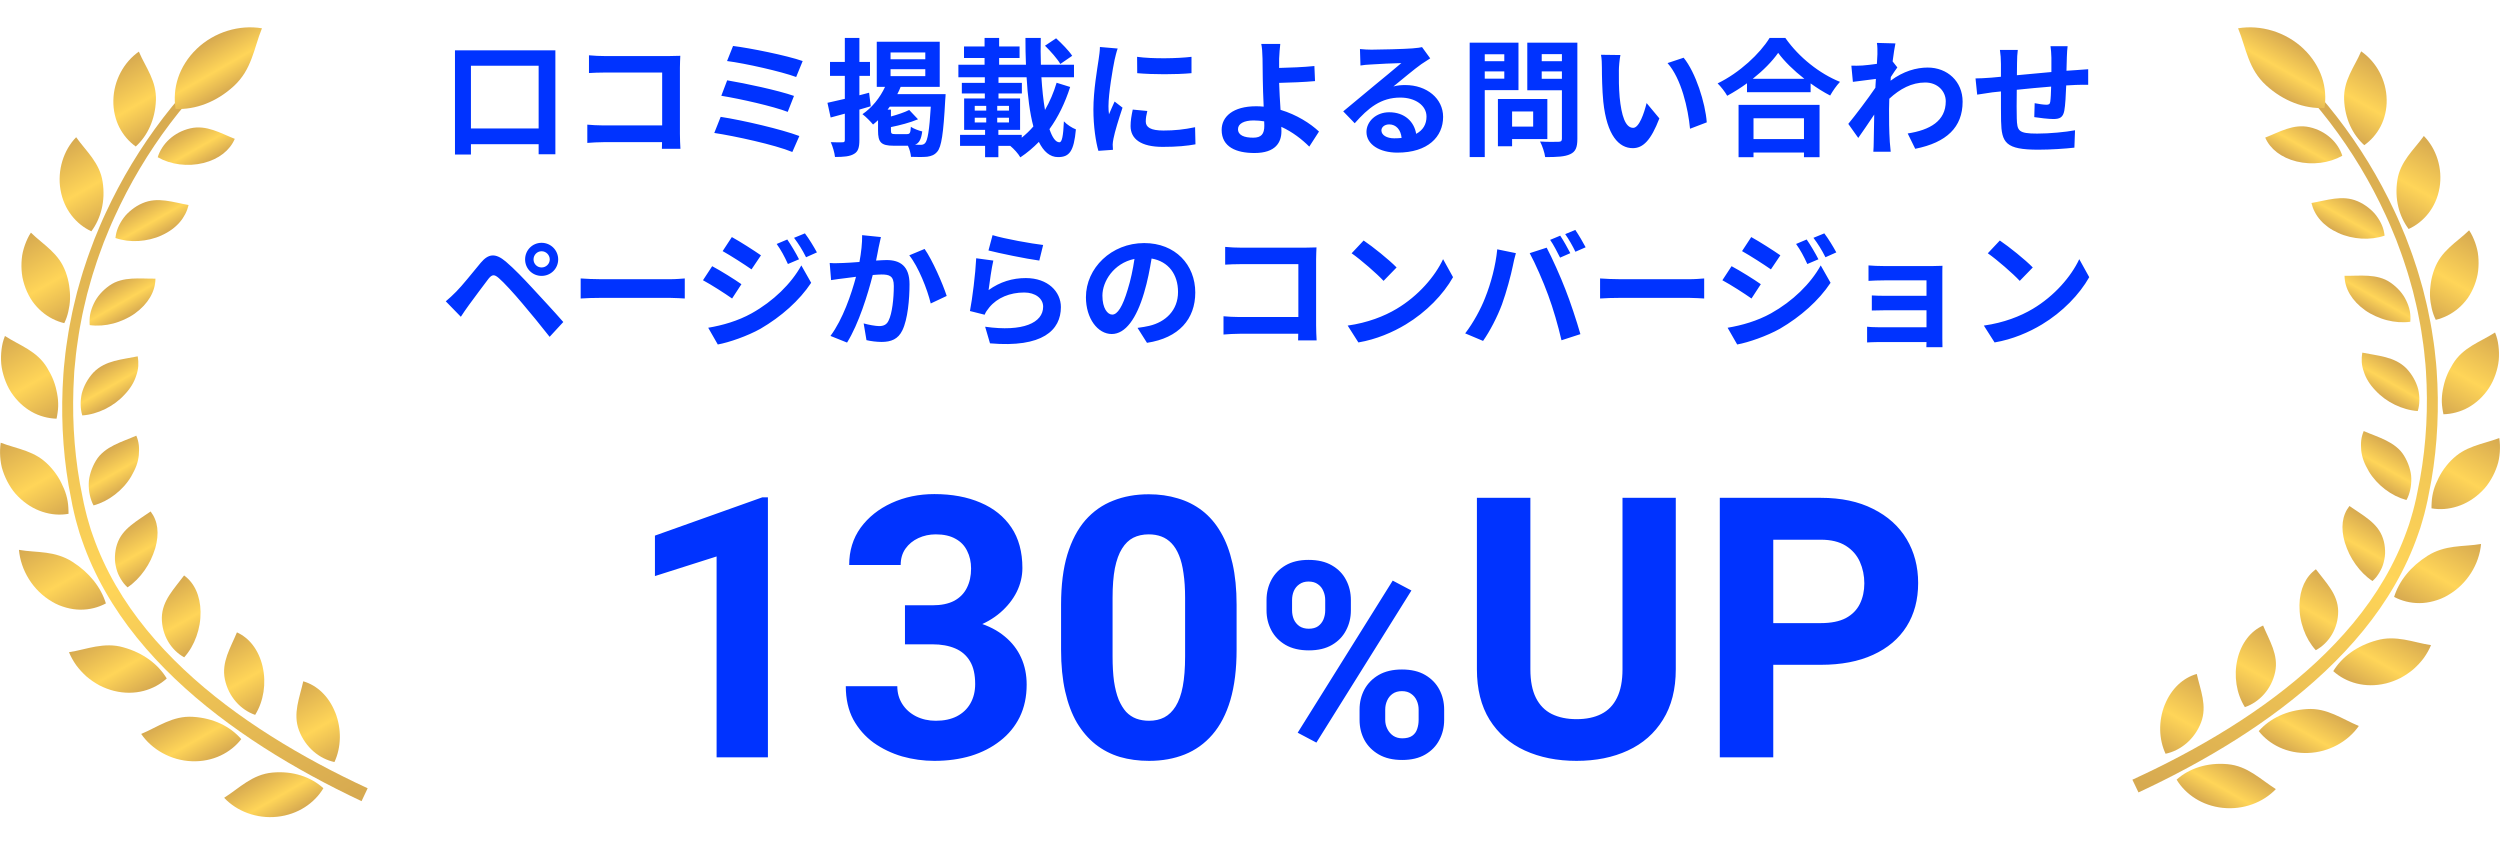
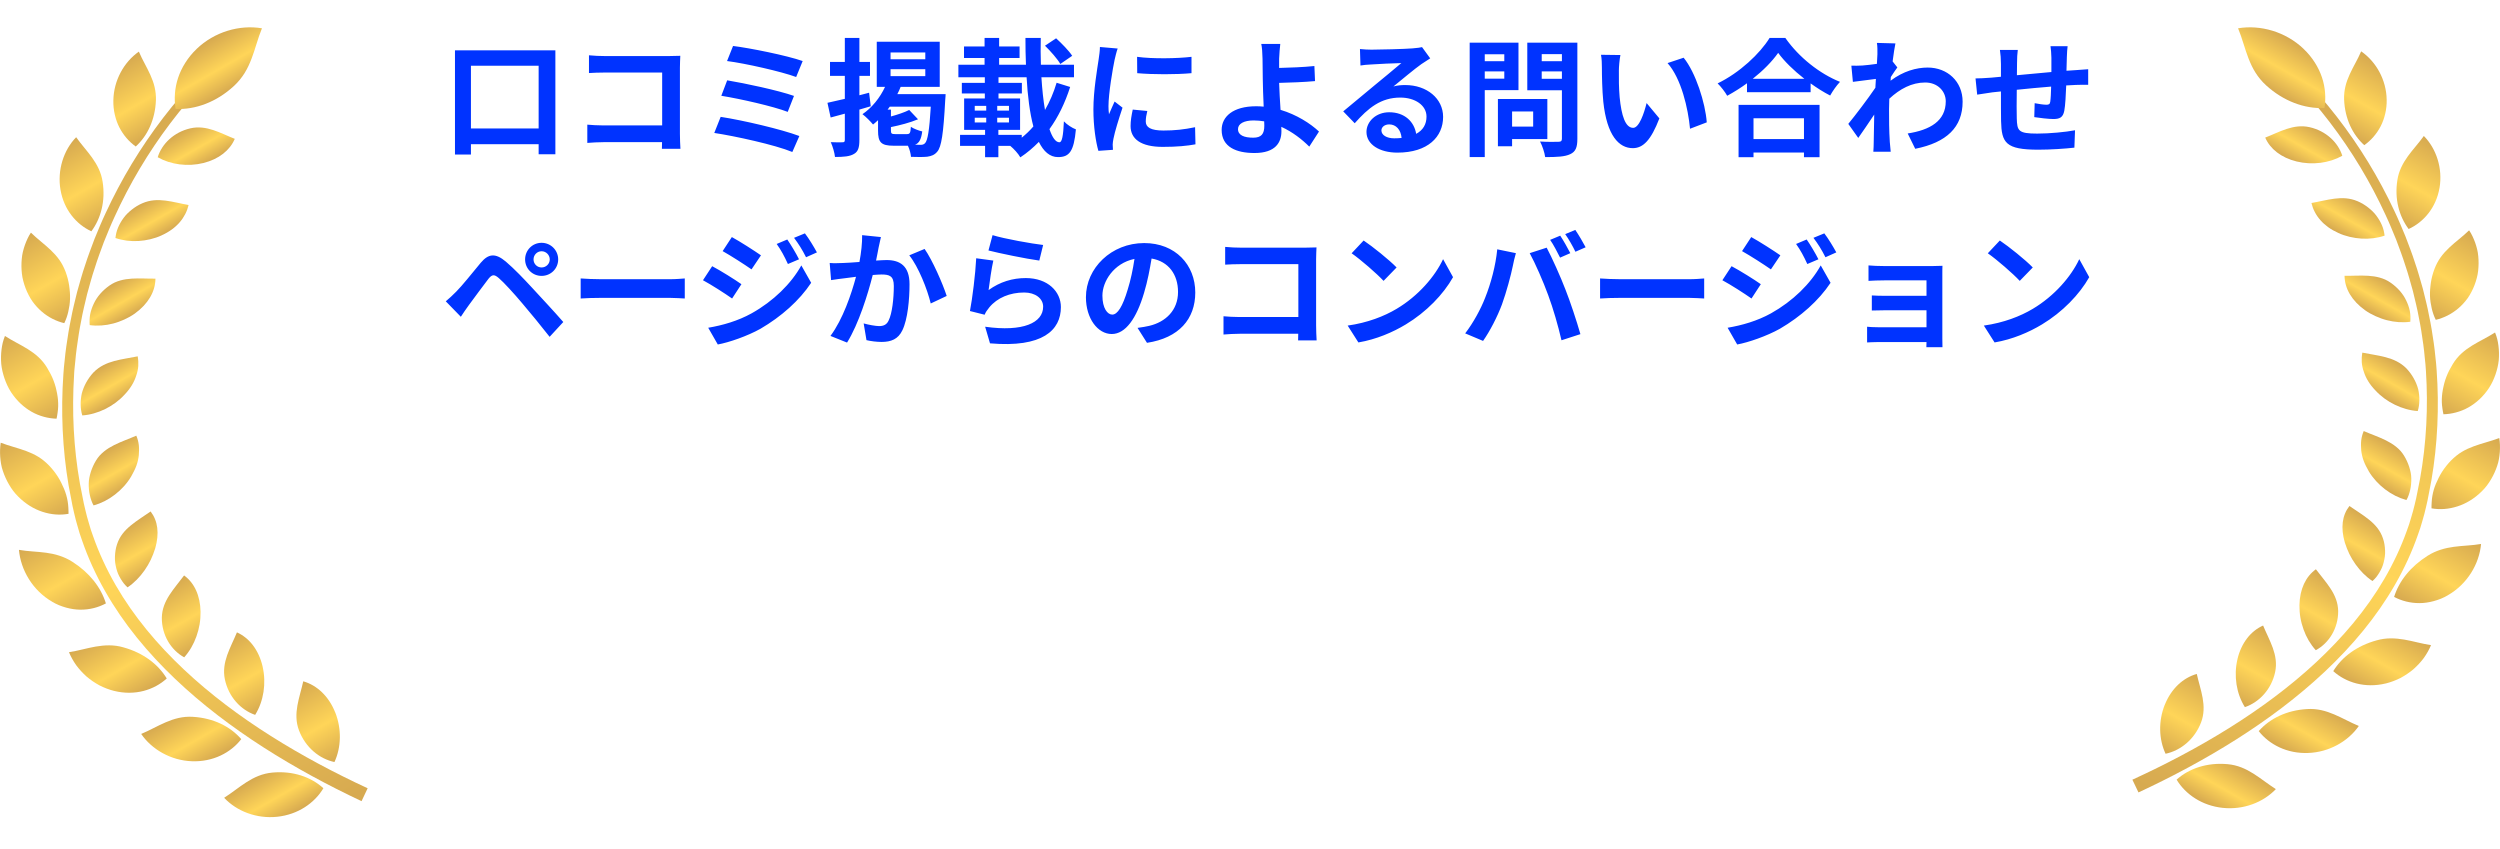
<svg xmlns="http://www.w3.org/2000/svg" width="274" height="93" viewBox="0 0 274 93" fill="none">
  <path d="M51.615 14.082H59.035V7.208H51.615V14.082ZM49.865 5.514H60.869V16.91H59.035V15.804H51.615V16.938H49.865V5.514ZM74.575 16.308H72.545C72.559 16.084 72.559 15.846 72.559 15.58H66.175C65.629 15.58 64.831 15.622 64.369 15.664V13.662C64.859 13.704 65.489 13.746 66.119 13.746H72.573V7.95H66.287C65.699 7.95 64.943 7.978 64.551 8.006V6.06C65.069 6.116 65.797 6.144 66.287 6.144H73.329C73.735 6.144 74.323 6.13 74.561 6.116C74.547 6.438 74.519 6.998 74.519 7.404V14.656C74.519 15.146 74.547 15.888 74.575 16.308ZM80.343 5.038C82.177 5.262 86.209 6.074 87.973 6.69L87.259 8.44C85.635 7.838 81.659 6.942 79.685 6.69L80.343 5.038ZM79.699 8.804C81.701 9.14 85.257 9.896 87.021 10.512L86.335 12.262C84.725 11.646 81.141 10.834 79.055 10.498L79.699 8.804ZM78.985 12.808C81.379 13.172 85.691 14.18 87.609 14.908L86.839 16.658C84.949 15.874 80.525 14.908 78.285 14.572L78.985 12.808ZM95.253 10.162L95.435 11.646C95.029 11.772 94.609 11.884 94.189 12.01V15.342C94.189 16.168 94.049 16.616 93.601 16.868C93.139 17.148 92.481 17.204 91.515 17.204C91.473 16.756 91.263 16.042 91.053 15.58C91.599 15.608 92.173 15.608 92.355 15.594C92.523 15.594 92.593 15.538 92.593 15.328V12.458L91.039 12.878L90.689 11.268C91.221 11.156 91.879 11.002 92.593 10.834V8.314H90.969V6.788H92.593V4.156H94.189V6.788H95.351V8.314H94.189V10.442L95.253 10.162ZM98.123 14.698H99.397C99.719 14.698 99.789 14.586 99.831 13.9C100.111 14.096 100.699 14.32 101.077 14.404C100.965 15.258 100.755 15.678 100.293 15.86C100.545 15.874 100.755 15.874 100.881 15.874C101.119 15.874 101.245 15.832 101.385 15.692C101.665 15.412 101.861 14.306 102.015 11.688H97.521C97.437 11.8 97.367 11.898 97.283 12.01H97.647V12.766C98.403 12.556 99.159 12.304 99.649 12.052L100.615 13.074C99.747 13.438 98.627 13.732 97.647 13.928V14.292C97.647 14.642 97.717 14.698 98.123 14.698ZM97.605 7.586V8.342H101.413V7.586H97.605ZM97.605 5.752V6.494H101.413V5.752H97.605ZM98.347 10.316H103.639C103.639 10.316 103.625 10.764 103.597 10.96C103.401 14.67 103.177 16.098 102.729 16.616C102.421 16.994 102.071 17.106 101.623 17.176C101.203 17.218 100.545 17.218 99.845 17.19C99.817 16.84 99.691 16.35 99.509 15.972H97.941C96.541 15.972 96.233 15.58 96.233 14.306V13.172C96.051 13.34 95.869 13.508 95.687 13.648C95.449 13.354 94.875 12.766 94.525 12.514C95.561 11.814 96.443 10.722 97.003 9.518H96.093V4.576H102.995V9.518H98.711C98.613 9.784 98.487 10.05 98.347 10.316ZM117.513 6.116L116.211 7.012C115.903 6.466 115.133 5.598 114.531 5.01L115.749 4.198C116.365 4.758 117.149 5.556 117.513 6.116ZM111.983 14.782V15.09C112.431 14.726 112.865 14.32 113.257 13.858C112.865 12.388 112.627 10.512 112.515 8.468H109.435V9.084H111.997V10.246H109.435V10.792H111.801V14.236H109.421V14.782H111.983ZM106.831 12.906V13.424H108.091V12.906H106.831ZM106.831 11.604V12.122H108.091V11.604H106.831ZM109.295 12.122H110.583V11.604H109.295V12.122ZM109.295 13.424H110.583V12.906H109.295V13.424ZM115.805 9.07L117.289 9.532C116.729 11.282 115.973 12.836 115.021 14.152C115.329 15.062 115.693 15.594 116.113 15.594C116.393 15.594 116.533 14.922 116.603 13.298C116.953 13.676 117.513 14.026 117.919 14.18C117.695 16.616 117.191 17.218 115.959 17.218C115.063 17.218 114.377 16.602 113.859 15.552C113.243 16.182 112.571 16.756 111.829 17.246C111.591 16.826 111.129 16.322 110.723 15.986H109.421V17.232H107.965V15.986H105.221V14.782H107.965V14.236H105.669V10.792H107.937V10.246H105.417V9.084H107.937V8.468H105.039V7.096H107.909V6.354H105.655V5.094H107.909V4.156H109.505V5.094H111.745V6.354H109.505V7.096H112.445C112.403 6.13 112.389 5.15 112.389 4.156H114.069C114.041 5.164 114.055 6.144 114.083 7.096H117.709V8.468H114.139C114.223 9.798 114.349 11.016 114.531 12.052C115.049 11.156 115.483 10.148 115.805 9.07ZM124.625 6.228C126.333 6.466 129.091 6.41 130.589 6.228V8.02C128.881 8.174 126.375 8.174 124.639 8.02L124.625 6.228ZM124.149 12.01L125.745 12.164C125.633 12.612 125.577 12.948 125.577 13.326C125.577 13.942 126.109 14.306 127.509 14.306C128.755 14.306 129.777 14.194 130.981 13.942L131.023 15.818C130.127 15.986 129.007 16.098 127.439 16.098C125.045 16.098 123.911 15.23 123.911 13.816C123.911 13.242 124.009 12.654 124.149 12.01ZM120.551 5.15L122.497 5.318C122.385 5.598 122.217 6.298 122.161 6.55C121.965 7.474 121.489 10.246 121.489 11.632C121.489 11.898 121.503 12.234 121.545 12.528C121.741 12.038 121.965 11.576 122.161 11.128L123.029 11.8C122.637 12.962 122.175 14.46 122.035 15.202C121.993 15.398 121.951 15.706 121.951 15.846C121.965 16 121.965 16.224 121.979 16.42L120.383 16.532C120.103 15.566 119.837 13.872 119.837 11.996C119.837 9.91 120.257 7.572 120.411 6.508C120.467 6.116 120.551 5.584 120.551 5.15ZM138.569 13.774C138.569 13.648 138.569 13.48 138.555 13.298C138.191 13.242 137.799 13.2 137.407 13.2C136.329 13.2 135.685 13.564 135.685 14.152C135.685 14.838 136.385 15.09 137.351 15.09C138.247 15.09 138.569 14.684 138.569 13.774ZM144.561 14.418L143.497 16.07C142.713 15.286 141.663 14.46 140.431 13.9C140.445 14.082 140.445 14.236 140.445 14.376C140.445 15.594 139.815 16.77 137.491 16.77C135.517 16.77 133.893 16.126 133.893 14.236C133.893 12.794 135.125 11.646 137.673 11.646C137.953 11.646 138.233 11.66 138.499 11.688C138.457 10.61 138.401 9.42 138.401 8.692C138.401 7.852 138.387 7.026 138.373 6.438C138.359 5.752 138.317 5.164 138.233 4.814H140.319C140.263 5.22 140.221 5.892 140.193 6.438C140.193 6.746 140.193 7.096 140.193 7.446C141.285 7.418 142.909 7.362 144.057 7.236L144.127 8.888C142.965 9 141.313 9.056 140.193 9.084C140.221 9.924 140.277 11.016 140.347 12.038C142.111 12.57 143.609 13.522 144.561 14.418ZM152.803 15.16C153.097 15.16 153.363 15.146 153.615 15.118C153.531 14.222 153.013 13.634 152.257 13.634C151.739 13.634 151.403 13.942 151.403 14.292C151.403 14.81 151.991 15.16 152.803 15.16ZM155.855 5.164L156.751 6.396C156.415 6.606 156.093 6.816 155.785 7.026C155.043 7.544 153.587 8.776 152.719 9.476C153.181 9.35 153.573 9.322 154.021 9.322C156.373 9.322 158.165 10.792 158.165 12.808C158.165 14.992 156.499 16.728 153.153 16.728C151.221 16.728 149.765 15.846 149.765 14.46C149.765 13.34 150.787 12.304 152.257 12.304C153.965 12.304 155.001 13.354 155.211 14.67C155.967 14.264 156.345 13.62 156.345 12.78C156.345 11.534 155.085 10.694 153.475 10.694C151.347 10.694 149.961 11.828 148.477 13.508L147.217 12.206C148.197 11.408 149.863 9.994 150.689 9.322C151.459 8.678 152.901 7.516 153.587 6.914C152.873 6.928 150.969 7.012 150.241 7.068C149.863 7.082 149.429 7.124 149.107 7.18L149.051 5.374C149.443 5.416 149.919 5.444 150.311 5.444C151.039 5.444 154.007 5.374 154.791 5.304C155.365 5.262 155.687 5.206 155.855 5.164ZM164.871 5.948H162.729V6.704H164.871V5.948ZM162.729 8.622H164.871V7.824H162.729V8.622ZM166.425 9.882H162.729V17.218H161.077V4.674H166.425V9.882ZM168.035 12.22H165.725V13.872H168.035V12.22ZM169.589 15.244H165.725V16.028H164.171V10.848H169.589V15.244ZM168.973 8.636H171.185V7.824H168.973V8.636ZM171.185 5.934H168.973V6.704H171.185V5.934ZM172.879 4.674V15.23C172.879 16.154 172.683 16.63 172.095 16.896C171.521 17.176 170.639 17.218 169.351 17.218C169.295 16.742 169.029 15.958 168.791 15.51C169.603 15.566 170.555 15.552 170.821 15.538C171.087 15.538 171.185 15.454 171.185 15.202V9.896H167.391V4.674H172.879ZM177.597 6.032C177.499 6.522 177.429 7.334 177.429 7.712C177.415 8.608 177.429 9.658 177.513 10.652C177.709 12.654 178.129 14.012 178.997 14.012C179.655 14.012 180.201 12.388 180.467 11.296L181.867 12.976C180.943 15.384 180.075 16.238 178.955 16.238C177.443 16.238 176.113 14.866 175.721 11.142C175.595 9.868 175.567 8.258 175.567 7.404C175.567 7.012 175.553 6.424 175.469 6.004L177.597 6.032ZM184.527 6.326C185.843 7.936 186.907 11.282 187.061 13.41L185.227 14.11C185.017 11.884 184.275 8.622 182.763 6.914L184.527 6.326ZM197.715 12.962H192.185V15.244H197.715V12.962ZM190.547 17.232V11.492H199.423V17.232H197.715V16.714H192.185V17.232H190.547ZM192.101 8.636H197.757C196.595 7.726 195.559 6.718 194.887 5.794C194.229 6.732 193.249 7.726 192.101 8.636ZM193.949 4.156H195.671C197.169 6.298 199.437 8.076 201.663 8.972C201.257 9.406 200.879 9.952 200.585 10.47C199.871 10.106 199.143 9.644 198.443 9.14V10.106H191.471V9.126C190.785 9.63 190.043 10.092 189.301 10.498C189.077 10.092 188.615 9.49 188.251 9.14C190.659 7.978 192.899 5.864 193.949 4.156ZM207.431 6.732L207.949 7.39C207.767 7.628 207.473 8.076 207.235 8.44C207.221 8.58 207.221 8.706 207.207 8.846C208.607 7.796 210.035 7.404 211.281 7.404C213.423 7.404 215.103 8.916 215.103 11.142C215.103 13.942 213.353 15.622 209.909 16.308L209.083 14.628C211.519 14.25 213.255 13.27 213.255 11.1C213.255 10.022 212.387 9.042 211.001 9.042C209.531 9.042 208.229 9.742 207.067 10.82C207.053 11.212 207.039 11.604 207.039 11.968C207.039 13.102 207.039 14.264 207.123 15.566C207.137 15.818 207.193 16.322 207.221 16.63H205.317C205.345 16.336 205.359 15.832 205.359 15.608C205.387 14.53 205.387 13.732 205.415 12.556C204.827 13.438 204.141 14.446 203.665 15.118L202.573 13.578C203.357 12.626 204.757 10.778 205.541 9.616L205.597 8.65C204.925 8.734 203.861 8.874 203.077 8.972L202.909 7.194C203.301 7.208 203.623 7.208 204.113 7.18C204.519 7.152 205.121 7.082 205.709 6.998C205.737 6.48 205.765 6.088 205.765 5.934C205.765 5.542 205.779 5.122 205.709 4.702L207.739 4.758C207.655 5.15 207.543 5.864 207.431 6.732ZM224.735 5.066H226.611C226.569 5.276 226.541 5.878 226.527 6.256C226.513 6.802 226.499 7.292 226.485 7.754C226.863 7.726 227.213 7.698 227.535 7.684C227.913 7.656 228.459 7.614 228.865 7.586V9.294C228.627 9.28 227.899 9.294 227.521 9.308C227.227 9.322 226.863 9.336 226.457 9.364C226.415 10.414 226.359 11.548 226.247 12.136C226.107 12.864 225.757 13.046 225.043 13.046C224.553 13.046 223.447 12.92 222.957 12.836L222.999 11.31C223.433 11.394 223.993 11.478 224.273 11.478C224.553 11.478 224.665 11.422 224.707 11.156C224.763 10.778 224.791 10.148 224.805 9.49C223.587 9.588 222.229 9.714 221.039 9.84C221.025 11.114 221.011 12.388 221.039 12.976C221.081 14.334 221.193 14.642 223.279 14.642C224.637 14.642 226.387 14.474 227.423 14.278L227.353 16.182C226.415 16.294 224.721 16.406 223.405 16.406C219.807 16.406 219.373 15.65 219.317 13.256C219.303 12.668 219.303 11.324 219.303 10.022L218.365 10.12C217.931 10.176 217.063 10.316 216.699 10.372L216.517 8.594C216.909 8.594 217.553 8.566 218.253 8.51L219.303 8.412V7.012C219.303 6.438 219.261 5.962 219.191 5.472H221.151C221.095 5.934 221.067 6.326 221.067 6.914C221.067 7.236 221.067 7.698 221.053 8.244C222.229 8.132 223.573 8.006 224.833 7.894V6.326C224.833 5.976 224.777 5.318 224.735 5.066ZM58.475 28.432C58.475 28.922 58.867 29.314 59.357 29.314C59.847 29.314 60.253 28.922 60.253 28.432C60.253 27.942 59.847 27.536 59.357 27.536C58.867 27.536 58.475 27.942 58.475 28.432ZM57.551 28.432C57.551 27.424 58.349 26.612 59.357 26.612C60.365 26.612 61.177 27.424 61.177 28.432C61.177 29.44 60.365 30.238 59.357 30.238C58.349 30.238 57.551 29.44 57.551 28.432ZM48.857 33.024C49.277 32.674 49.585 32.38 50.005 31.96C50.649 31.316 51.741 29.944 52.693 28.796C53.533 27.802 54.289 27.704 55.437 28.67C56.375 29.468 57.425 30.574 58.293 31.512C59.231 32.534 60.729 34.13 61.737 35.292L60.239 36.916C59.343 35.768 58.069 34.214 57.243 33.248C56.375 32.212 55.185 30.91 54.667 30.476C54.177 30.056 53.939 30.056 53.533 30.56C52.987 31.26 51.979 32.646 51.405 33.416C51.083 33.85 50.747 34.354 50.509 34.718L48.857 33.024ZM63.641 32.716V30.518C64.145 30.56 65.167 30.602 65.895 30.602H73.413C74.057 30.602 74.687 30.546 75.051 30.518V32.716C74.715 32.702 74.001 32.646 73.413 32.646H65.895C65.097 32.646 64.159 32.674 63.641 32.716ZM86.286 26.248C86.692 26.836 87.252 27.774 87.574 28.418L86.356 28.936C85.95 28.054 85.628 27.452 85.124 26.738L86.286 26.248ZM88.218 25.576C88.652 26.136 89.198 27.046 89.534 27.662L88.344 28.194C87.896 27.312 87.546 26.766 87.028 26.066L88.218 25.576ZM80.21 25.982C81.134 26.486 82.674 27.48 83.402 27.984L82.366 29.524C81.582 28.978 80.126 28.04 79.202 27.522L80.21 25.982ZM77.62 35.922C79.188 35.656 80.868 35.18 82.38 34.34C84.76 33.01 86.72 31.092 87.826 29.09L88.904 30.994C87.616 32.94 85.628 34.704 83.346 36.034C81.918 36.832 79.902 37.532 78.67 37.756L77.62 35.922ZM78.054 29.174C79.006 29.678 80.546 30.644 81.26 31.148L80.238 32.716C79.44 32.156 77.984 31.218 77.046 30.714L78.054 29.174ZM94.49 25.772L96.548 25.982C96.464 26.346 96.366 26.78 96.296 27.13C96.226 27.55 96.114 28.054 96.016 28.558C96.478 28.53 96.898 28.502 97.178 28.502C98.648 28.502 99.684 29.16 99.684 31.148C99.684 32.786 99.488 34.998 98.9 36.202C98.438 37.168 97.668 37.476 96.618 37.476C96.086 37.476 95.428 37.392 94.966 37.28L94.658 35.446C95.19 35.6 95.988 35.74 96.352 35.74C96.814 35.74 97.178 35.6 97.388 35.138C97.78 34.368 97.962 32.716 97.962 31.344C97.962 30.238 97.486 30.084 96.604 30.084C96.38 30.084 96.044 30.112 95.652 30.14C95.12 32.24 94.112 35.502 92.838 37.546L91.018 36.818C92.376 34.998 93.314 32.226 93.818 30.336C93.328 30.392 92.894 30.448 92.628 30.49C92.236 30.532 91.522 30.63 91.088 30.7L90.934 28.824C91.438 28.866 91.9 28.838 92.404 28.824C92.838 28.81 93.496 28.768 94.196 28.712C94.392 27.648 94.504 26.64 94.49 25.772ZM99.656 27.984L101.336 27.284C102.176 28.474 103.338 31.12 103.758 32.436L102.008 33.262C101.644 31.722 100.65 29.216 99.656 27.984ZM108.336 27.452L108.784 25.772C110.1 26.178 113.11 26.71 114.328 26.85L113.908 28.558C112.508 28.376 109.414 27.732 108.336 27.452ZM108.868 28.558C108.686 29.328 108.448 30.994 108.35 31.792C109.61 30.882 110.982 30.476 112.424 30.476C114.86 30.476 116.274 31.974 116.274 33.654C116.274 36.188 114.272 38.134 108.504 37.63L107.972 35.81C112.13 36.398 114.328 35.376 114.328 33.612C114.328 32.716 113.474 32.058 112.256 32.058C110.688 32.058 109.302 32.632 108.434 33.682C108.182 33.99 108.028 34.214 107.916 34.494L106.306 34.088C106.572 32.73 106.908 30.028 106.992 28.306L108.868 28.558ZM121.902 34.48C122.476 34.48 123.036 33.612 123.596 31.736C123.918 30.714 124.17 29.524 124.338 28.376C122.042 28.852 120.824 30.868 120.824 32.394C120.824 33.794 121.384 34.48 121.902 34.48ZM125.71 37.574L124.674 35.936C125.206 35.866 125.598 35.796 125.962 35.712C127.74 35.292 129.112 34.018 129.112 32.002C129.112 30.084 128.076 28.656 126.214 28.334C126.018 29.51 125.78 30.798 125.388 32.1C124.562 34.9 123.358 36.608 121.846 36.608C120.32 36.608 119.018 34.914 119.018 32.576C119.018 29.384 121.804 26.64 125.402 26.64C128.832 26.64 131.002 29.034 131.002 32.058C131.002 34.97 129.21 37.042 125.71 37.574ZM144.302 37.308H142.272C142.286 37.084 142.286 36.846 142.286 36.58H135.902C135.356 36.58 134.558 36.622 134.096 36.664V34.662C134.586 34.704 135.216 34.746 135.846 34.746H142.3V28.95H136.014C135.426 28.95 134.67 28.978 134.278 29.006V27.06C134.796 27.116 135.524 27.144 136.014 27.144H143.056C143.462 27.144 144.05 27.13 144.288 27.116C144.274 27.438 144.246 27.998 144.246 28.404V35.656C144.246 36.146 144.274 36.888 144.302 37.308ZM149.454 26.36C150.434 27.018 152.254 28.474 153.066 29.314L151.638 30.784C150.91 30 149.16 28.474 148.138 27.76L149.454 26.36ZM147.704 35.684C149.888 35.376 151.708 34.662 153.066 33.85C155.446 32.436 157.28 30.294 158.162 28.404L159.254 30.378C158.19 32.268 156.328 34.2 154.074 35.558C152.66 36.412 150.854 37.196 148.88 37.532L147.704 35.684ZM171 25.828C171.35 26.346 171.84 27.228 172.106 27.746L170.986 28.236C170.692 27.662 170.272 26.822 169.894 26.29L171 25.828ZM172.652 25.198C173.016 25.73 173.534 26.612 173.786 27.102L172.666 27.592C172.386 27.004 171.924 26.192 171.546 25.66L172.652 25.198ZM162.768 32.646C163.398 31.078 163.93 29.104 164.098 27.326L166.142 27.746C166.016 28.152 165.862 28.838 165.806 29.146C165.61 30.126 165.092 32.058 164.616 33.36C164.112 34.718 163.286 36.314 162.544 37.364L160.584 36.538C161.466 35.39 162.292 33.878 162.768 32.646ZM169.684 32.352C169.152 30.882 168.242 28.81 167.654 27.746L169.516 27.144C170.09 28.222 171.056 30.378 171.574 31.736C172.078 32.996 172.82 35.236 173.212 36.622L171.14 37.294C170.748 35.628 170.244 33.864 169.684 32.352ZM175.368 32.716V30.518C175.872 30.56 176.894 30.602 177.622 30.602H185.14C185.784 30.602 186.414 30.546 186.778 30.518V32.716C186.442 32.702 185.728 32.646 185.14 32.646H177.622C176.824 32.646 175.886 32.674 175.368 32.716ZM198.012 26.248C198.418 26.836 198.978 27.774 199.3 28.418L198.082 28.936C197.676 28.054 197.354 27.452 196.85 26.738L198.012 26.248ZM199.944 25.576C200.378 26.136 200.924 27.046 201.26 27.662L200.07 28.194C199.622 27.312 199.272 26.766 198.754 26.066L199.944 25.576ZM191.936 25.982C192.86 26.486 194.4 27.48 195.128 27.984L194.092 29.524C193.308 28.978 191.852 28.04 190.928 27.522L191.936 25.982ZM189.346 35.922C190.914 35.656 192.594 35.18 194.106 34.34C196.486 33.01 198.446 31.092 199.552 29.09L200.63 30.994C199.342 32.94 197.354 34.704 195.072 36.034C193.644 36.832 191.628 37.532 190.396 37.756L189.346 35.922ZM189.78 29.174C190.732 29.678 192.272 30.644 192.986 31.148L191.964 32.716C191.166 32.156 189.71 31.218 188.772 30.714L189.78 29.174ZM212.88 30.07V37.098C212.88 37.322 212.894 37.798 212.894 38.05H211.13C211.144 37.924 211.144 37.7 211.144 37.49H205.838C205.446 37.49 204.872 37.518 204.634 37.532V35.81C204.872 35.838 205.348 35.866 205.852 35.866H211.144V34.004H206.678C206.146 34.004 205.474 34.018 205.152 34.032V32.38C205.516 32.408 206.146 32.422 206.678 32.422H211.144V30.728H206.524C206.006 30.728 205.124 30.756 204.788 30.784V29.09C205.152 29.132 206.006 29.16 206.524 29.16H211.816C212.152 29.16 212.67 29.146 212.894 29.132C212.88 29.314 212.88 29.776 212.88 30.07ZM219.18 26.36C220.16 27.018 221.98 28.474 222.792 29.314L221.364 30.784C220.636 30 218.886 28.474 217.864 27.76L219.18 26.36ZM217.43 35.684C219.614 35.376 221.434 34.662 222.792 33.85C225.172 32.436 227.006 30.294 227.888 28.404L228.98 30.378C227.916 32.268 226.054 34.2 223.8 35.558C222.386 36.412 220.58 37.196 218.606 37.532L217.43 35.684Z" fill="#0033FF" />
-   <path d="M84.164 54.504V83H78.539V60.988L71.781 63.137V58.703L83.559 54.504H84.164ZM99.184 66.34H102.191C103.155 66.34 103.949 66.177 104.574 65.852C105.199 65.513 105.661 65.044 105.961 64.445C106.273 63.833 106.43 63.124 106.43 62.316C106.43 61.587 106.286 60.943 106 60.383C105.727 59.81 105.303 59.367 104.73 59.055C104.158 58.729 103.435 58.566 102.562 58.566C101.872 58.566 101.234 58.703 100.648 58.977C100.062 59.25 99.594 59.634 99.242 60.129C98.891 60.624 98.715 61.223 98.715 61.926H93.07C93.07 60.363 93.487 59.003 94.32 57.844C95.167 56.685 96.299 55.78 97.719 55.129C99.138 54.478 100.701 54.152 102.406 54.152C104.333 54.152 106.02 54.465 107.465 55.09C108.91 55.702 110.036 56.607 110.844 57.805C111.651 59.003 112.055 60.487 112.055 62.258C112.055 63.156 111.846 64.029 111.43 64.875C111.013 65.708 110.414 66.463 109.633 67.141C108.865 67.805 107.927 68.338 106.82 68.742C105.714 69.133 104.47 69.328 103.09 69.328H99.184V66.34ZM99.184 70.617V67.707H103.09C104.639 67.707 106 67.883 107.172 68.234C108.344 68.586 109.327 69.094 110.121 69.758C110.915 70.409 111.514 71.184 111.918 72.082C112.322 72.967 112.523 73.951 112.523 75.031C112.523 76.359 112.27 77.544 111.762 78.586C111.254 79.615 110.538 80.487 109.613 81.203C108.702 81.919 107.634 82.466 106.41 82.844C105.186 83.208 103.852 83.391 102.406 83.391C101.208 83.391 100.03 83.228 98.871 82.902C97.725 82.564 96.684 82.062 95.746 81.398C94.822 80.721 94.079 79.875 93.519 78.859C92.973 77.831 92.699 76.613 92.699 75.207H98.344C98.344 75.936 98.526 76.587 98.891 77.16C99.255 77.733 99.757 78.182 100.395 78.508C101.046 78.833 101.768 78.996 102.562 78.996C103.461 78.996 104.229 78.833 104.867 78.508C105.518 78.169 106.013 77.701 106.352 77.102C106.703 76.49 106.879 75.78 106.879 74.973C106.879 73.931 106.69 73.098 106.312 72.473C105.935 71.835 105.395 71.366 104.691 71.066C103.988 70.767 103.155 70.617 102.191 70.617H99.184ZM135.531 66.281V71.203C135.531 73.338 135.303 75.181 134.848 76.731C134.392 78.267 133.734 79.53 132.875 80.519C132.029 81.496 131.02 82.219 129.848 82.688C128.676 83.156 127.374 83.391 125.941 83.391C124.796 83.391 123.728 83.247 122.738 82.961C121.749 82.662 120.857 82.199 120.062 81.574C119.281 80.949 118.604 80.162 118.031 79.211C117.471 78.247 117.042 77.102 116.742 75.773C116.443 74.445 116.293 72.922 116.293 71.203V66.281C116.293 64.146 116.521 62.316 116.977 60.793C117.445 59.257 118.103 58 118.949 57.023C119.809 56.047 120.824 55.331 121.996 54.875C123.168 54.406 124.47 54.172 125.902 54.172C127.048 54.172 128.109 54.322 129.086 54.621C130.076 54.908 130.967 55.357 131.762 55.969C132.556 56.581 133.233 57.368 133.793 58.332C134.353 59.283 134.783 60.422 135.082 61.75C135.382 63.065 135.531 64.576 135.531 66.281ZM129.887 71.945V65.519C129.887 64.491 129.828 63.592 129.711 62.824C129.607 62.056 129.444 61.405 129.223 60.871C129.001 60.324 128.728 59.882 128.402 59.543C128.077 59.204 127.706 58.957 127.289 58.801C126.872 58.645 126.41 58.566 125.902 58.566C125.264 58.566 124.698 58.69 124.203 58.938C123.721 59.185 123.311 59.582 122.973 60.129C122.634 60.663 122.374 61.379 122.191 62.277C122.022 63.163 121.938 64.243 121.938 65.519V71.945C121.938 72.974 121.99 73.879 122.094 74.66C122.211 75.441 122.38 76.112 122.602 76.672C122.836 77.219 123.109 77.668 123.422 78.019C123.747 78.358 124.118 78.606 124.535 78.762C124.965 78.918 125.434 78.996 125.941 78.996C126.566 78.996 127.12 78.872 127.602 78.625C128.096 78.365 128.513 77.961 128.852 77.414C129.203 76.854 129.464 76.125 129.633 75.227C129.802 74.328 129.887 73.234 129.887 71.945ZM138.812 66.901V65.773C138.812 64.963 138.988 64.226 139.34 63.562C139.691 62.898 140.209 62.365 140.893 61.965C141.576 61.565 142.416 61.364 143.412 61.364C144.438 61.364 145.292 61.565 145.976 61.965C146.669 62.365 147.187 62.898 147.528 63.562C147.88 64.226 148.056 64.963 148.056 65.773V66.901C148.056 67.692 147.88 68.42 147.528 69.084C147.187 69.748 146.674 70.28 145.99 70.681C145.307 71.081 144.462 71.281 143.456 71.281C142.44 71.281 141.586 71.081 140.893 70.681C140.209 70.28 139.691 69.748 139.34 69.084C138.988 68.42 138.812 67.692 138.812 66.901ZM141.61 65.773V66.901C141.61 67.243 141.674 67.57 141.801 67.883C141.938 68.186 142.143 68.435 142.416 68.63C142.699 68.815 143.041 68.908 143.441 68.908C143.861 68.908 144.203 68.815 144.467 68.63C144.73 68.435 144.926 68.186 145.053 67.883C145.18 67.57 145.243 67.243 145.243 66.901V65.773C145.243 65.412 145.175 65.08 145.038 64.777C144.911 64.465 144.711 64.216 144.438 64.03C144.174 63.835 143.832 63.737 143.412 63.737C143.021 63.737 142.689 63.835 142.416 64.03C142.143 64.216 141.938 64.465 141.801 64.777C141.674 65.08 141.61 65.412 141.61 65.773ZM149.008 78.898V77.77C149.008 76.97 149.184 76.237 149.535 75.573C149.896 74.909 150.419 74.377 151.103 73.977C151.796 73.576 152.646 73.376 153.651 73.376C154.667 73.376 155.517 73.576 156.2 73.977C156.884 74.377 157.401 74.909 157.753 75.573C158.104 76.237 158.28 76.97 158.28 77.77V78.898C158.28 79.699 158.104 80.432 157.753 81.096C157.411 81.76 156.898 82.292 156.215 82.692C155.531 83.093 154.687 83.293 153.681 83.293C152.665 83.293 151.811 83.093 151.117 82.692C150.424 82.292 149.896 81.76 149.535 81.096C149.184 80.432 149.008 79.699 149.008 78.898ZM151.82 77.77V78.898C151.82 79.25 151.898 79.582 152.055 79.894C152.211 80.207 152.426 80.456 152.699 80.642C152.982 80.827 153.31 80.92 153.681 80.92C154.149 80.92 154.516 80.827 154.779 80.642C155.043 80.456 155.224 80.207 155.321 79.894C155.429 79.582 155.482 79.25 155.482 78.898V77.77C155.482 77.419 155.414 77.092 155.277 76.789C155.141 76.477 154.936 76.228 154.662 76.042C154.398 75.847 154.062 75.749 153.651 75.749C153.241 75.749 152.899 75.847 152.626 76.042C152.362 76.228 152.162 76.477 152.025 76.789C151.889 77.092 151.82 77.419 151.82 77.77ZM154.691 64.719L144.276 81.389L142.226 80.305L152.641 63.635L154.691 64.719ZM177.826 54.562H183.666V73.352C183.666 75.539 183.197 77.382 182.26 78.879C181.335 80.376 180.053 81.503 178.412 82.258C176.785 83.013 174.91 83.391 172.787 83.391C170.665 83.391 168.777 83.013 167.123 82.258C165.482 81.503 164.193 80.376 163.256 78.879C162.331 77.382 161.869 75.539 161.869 73.352V54.562H167.729V73.352C167.729 74.628 167.93 75.669 168.334 76.477C168.738 77.284 169.317 77.876 170.072 78.254C170.84 78.632 171.745 78.82 172.787 78.82C173.855 78.82 174.76 78.632 175.502 78.254C176.257 77.876 176.83 77.284 177.221 76.477C177.624 75.669 177.826 74.628 177.826 73.352V54.562ZM199.564 72.863H192.318V68.293H199.564C200.684 68.293 201.596 68.111 202.299 67.746C203.002 67.368 203.516 66.848 203.842 66.184C204.167 65.519 204.33 64.771 204.33 63.938C204.33 63.091 204.167 62.303 203.842 61.574C203.516 60.845 203.002 60.259 202.299 59.816C201.596 59.374 200.684 59.152 199.564 59.152H194.35V83H188.49V54.562H199.564C201.791 54.562 203.699 54.966 205.287 55.773C206.889 56.568 208.113 57.668 208.959 59.074C209.805 60.48 210.229 62.089 210.229 63.898C210.229 65.734 209.805 67.323 208.959 68.664C208.113 70.005 206.889 71.04 205.287 71.769C203.699 72.499 201.791 72.863 199.564 72.863Z" fill="#0033FF" />
  <g clip-path="url(#clip0_249_7198)">
-     <path d="M252.067 8.231C252.827 8.95 253.507 9.688 254.183 10.453C254.854 11.215 255.501 11.996 256.119 12.799C257.359 14.399 258.509 16.068 259.563 17.793C260.617 19.519 261.571 21.302 262.428 23.131C262.863 24.043 263.249 24.977 263.637 25.907C263.992 26.852 264.364 27.791 264.669 28.752C265.004 29.704 265.262 30.679 265.545 31.648C265.781 32.628 266.047 33.602 266.224 34.596C266.316 35.091 266.438 35.581 266.507 36.082L266.737 37.576C266.823 38.074 266.854 38.578 266.915 39.078C266.962 39.579 267.037 40.08 267.056 40.584C267.342 44.607 267.164 48.665 266.482 52.642L266.197 54.128C266.102 54.623 266.014 55.119 265.883 55.614C265.767 56.109 265.645 56.605 265.492 57.092L265.276 57.824L265.026 58.548C264.358 60.475 263.498 62.334 262.481 64.101C260.448 67.645 257.786 70.799 254.818 73.595C251.845 76.393 248.562 78.84 245.121 81.025C241.676 83.208 238.071 85.13 234.377 86.85L233.709 85.454C237.361 83.78 240.922 81.91 244.316 79.79C247.708 77.669 250.936 75.293 253.845 72.588C256.748 69.885 259.341 66.847 261.321 63.45C262.311 61.755 263.149 59.974 263.803 58.132L264.047 57.44L264.258 56.738C264.408 56.273 264.527 55.799 264.644 55.325C264.771 54.855 264.86 54.37 264.957 53.886L265.245 52.435C265.939 48.553 266.136 44.596 265.883 40.665C265.869 40.173 265.797 39.685 265.753 39.193C265.697 38.703 265.67 38.21 265.589 37.726L265.373 36.264C265.309 35.774 265.193 35.295 265.107 34.811C264.938 33.839 264.685 32.883 264.461 31.925C264.189 30.978 263.945 30.02 263.62 29.087C263.329 28.142 262.971 27.219 262.63 26.294C262.253 25.379 261.884 24.462 261.463 23.567C260.636 21.767 259.71 20.012 258.687 18.313C257.664 16.612 256.546 14.968 255.337 13.389C254.735 12.597 254.108 11.827 253.457 11.076C252.808 10.33 252.126 9.587 251.427 8.917L252.073 8.24L252.067 8.231Z" fill="url(#paint0_linear_249_7198)" />
+     <path d="M252.067 8.231C252.827 8.95 253.507 9.688 254.183 10.453C254.854 11.215 255.501 11.996 256.119 12.799C257.359 14.399 258.509 16.068 259.563 17.793C260.617 19.519 261.571 21.302 262.428 23.131C262.863 24.043 263.249 24.977 263.637 25.907C263.992 26.852 264.364 27.791 264.669 28.752C265.004 29.704 265.262 30.679 265.545 31.648C265.781 32.628 266.047 33.602 266.224 34.596C266.316 35.091 266.438 35.581 266.507 36.082L266.737 37.576C266.823 38.074 266.854 38.578 266.915 39.078C266.962 39.579 267.037 40.08 267.056 40.584C267.342 44.607 267.164 48.665 266.482 52.642L266.197 54.128C266.102 54.623 266.014 55.119 265.883 55.614C265.767 56.109 265.645 56.605 265.492 57.092L265.276 57.824L265.026 58.548C264.358 60.475 263.498 62.334 262.481 64.101C260.448 67.645 257.786 70.799 254.818 73.595C251.845 76.393 248.562 78.84 245.121 81.025C241.676 83.208 238.071 85.13 234.377 86.85L233.709 85.454C237.361 83.78 240.922 81.91 244.316 79.79C247.708 77.669 250.936 75.293 253.845 72.588C256.748 69.885 259.341 66.847 261.321 63.45C262.311 61.755 263.149 59.974 263.803 58.132L264.047 57.44L264.258 56.738C264.408 56.273 264.527 55.799 264.644 55.325C264.771 54.855 264.86 54.37 264.957 53.886L265.245 52.435C265.939 48.553 266.136 44.596 265.883 40.665C265.869 40.173 265.797 39.685 265.753 39.193C265.697 38.703 265.67 38.21 265.589 37.726L265.373 36.264C265.309 35.774 265.193 35.295 265.107 34.811C264.938 33.839 264.685 32.883 264.461 31.925C264.189 30.978 263.945 30.02 263.62 29.087C263.329 28.142 262.971 27.219 262.63 26.294C262.253 25.379 261.884 24.462 261.463 23.567C260.636 21.767 259.71 20.012 258.687 18.313C257.664 16.612 256.546 14.968 255.337 13.389C254.735 12.597 254.108 11.827 253.457 11.076C252.808 10.33 252.126 9.587 251.427 8.917L252.073 8.24Z" fill="url(#paint0_linear_249_7198)" />
    <path d="M243.612 88.541C241.34 88.301 239.53 87.06 238.556 85.448C239.926 84.213 241.923 83.551 244.133 83.753C246.346 83.946 247.73 85.413 249.433 86.486C248.063 87.936 245.877 88.783 243.612 88.541Z" fill="url(#paint1_linear_249_7198)" />
    <path d="M252.969 82.525C250.661 82.61 248.715 81.603 247.558 80.13C248.764 78.745 250.636 77.844 252.852 77.713C253.956 77.642 254.915 77.914 255.822 78.298C256.729 78.679 257.591 79.183 258.526 79.567C257.364 81.249 255.268 82.446 252.969 82.525Z" fill="url(#paint2_linear_249_7198)" />
    <path d="M261.488 74.904C259.203 75.459 257.109 74.803 255.725 73.557C256.676 71.992 258.326 70.775 260.476 70.184C261.538 69.877 262.544 69.939 263.509 70.1C264.48 70.266 265.437 70.557 266.441 70.71C266.235 71.194 265.969 71.668 265.65 72.117C265.323 72.555 264.94 72.966 264.519 73.342C264.089 73.704 263.615 74.025 263.11 74.297C262.6 74.558 262.053 74.762 261.488 74.907V74.904Z" fill="url(#paint3_linear_249_7198)" />
    <path d="M268.312 65.225C268.055 65.375 267.799 65.508 267.533 65.614C267.267 65.72 267.004 65.81 266.74 65.881C266.213 66.022 265.697 66.099 265.19 66.101C264.167 66.107 263.218 65.856 262.395 65.421C262.938 63.676 264.192 62.092 266.077 60.905C266.546 60.609 267.023 60.399 267.505 60.247C267.98 60.092 268.462 59.996 268.95 59.931C269.438 59.866 269.932 59.827 270.431 59.789C270.681 59.77 270.93 59.748 271.18 59.721C271.427 59.694 271.674 59.661 271.923 59.618C271.829 60.698 271.454 61.809 270.831 62.792C270.209 63.774 269.347 64.629 268.31 65.222L268.312 65.225Z" fill="url(#paint4_linear_249_7198)" />
    <path d="M272.004 53.847C271.197 54.648 270.281 55.195 269.341 55.497C268.875 55.647 268.385 55.747 267.905 55.783C267.425 55.818 266.951 55.794 266.493 55.712C266.485 55.486 266.504 55.257 266.513 55.032C266.524 54.806 266.549 54.58 266.588 54.351C266.665 53.899 266.796 53.447 266.981 53.006C267.175 52.566 267.383 52.124 267.655 51.703C267.927 51.278 268.251 50.867 268.629 50.478C269.014 50.089 269.4 49.778 269.815 49.528C270.231 49.275 270.672 49.081 271.127 48.913C272.034 48.578 272.994 48.36 273.923 48.009C273.997 48.499 274.017 49.011 273.981 49.525C273.939 50.04 273.867 50.565 273.687 51.068C273.518 51.575 273.293 52.07 273.016 52.538C272.738 53.009 272.414 53.453 272.001 53.85L272.004 53.847Z" fill="url(#paint5_linear_249_7198)" />
    <path d="M272.794 42.524C272.167 43.466 271.385 44.179 270.531 44.656C270.107 44.895 269.652 45.075 269.189 45.2C268.729 45.325 268.263 45.391 267.802 45.404C267.75 45.189 267.722 44.969 267.686 44.745C267.653 44.522 267.63 44.296 267.625 44.071C267.611 43.616 267.65 43.151 267.741 42.685C267.794 42.451 267.833 42.217 267.899 41.983C267.963 41.749 268.038 41.515 268.13 41.281C268.307 40.815 268.551 40.35 268.831 39.895C269.377 38.989 270.121 38.382 270.939 37.876C271.346 37.622 271.779 37.394 272.201 37.165C272.622 36.936 273.046 36.705 273.457 36.441C273.548 36.672 273.634 36.909 273.695 37.154C273.754 37.399 273.801 37.65 273.831 37.905C273.895 38.417 273.909 38.943 273.864 39.471C273.812 39.998 273.681 40.527 273.507 41.041C273.324 41.556 273.105 42.054 272.791 42.524H272.794Z" fill="url(#paint6_linear_249_7198)" />
    <path d="M271.202 31.261C271.003 31.779 270.753 32.249 270.465 32.669C270.162 33.09 269.818 33.463 269.447 33.782C268.704 34.419 267.849 34.843 266.959 35.053C266.762 34.656 266.615 34.231 266.516 33.79C266.471 33.569 266.421 33.346 266.388 33.118C266.355 32.889 266.335 32.658 266.327 32.423C266.319 32.19 266.327 31.95 266.344 31.71C266.352 31.591 266.366 31.468 266.38 31.346C266.391 31.226 266.407 31.103 266.424 30.981C266.496 30.494 266.624 29.998 266.81 29.5C267.001 28.999 267.226 28.572 267.506 28.186C267.783 27.799 268.105 27.453 268.451 27.127C269.139 26.476 269.932 25.91 270.614 25.243C270.756 25.445 270.875 25.662 270.983 25.888C271.091 26.114 271.188 26.346 271.274 26.585C271.441 27.064 271.577 27.565 271.618 28.09C271.668 28.613 271.665 29.146 271.604 29.677C271.588 29.811 271.571 29.941 271.546 30.075C271.518 30.208 271.488 30.341 271.455 30.475C271.385 30.739 271.302 31.003 271.202 31.261Z" fill="url(#paint7_linear_249_7198)" />
    <path d="M267.367 20.605C266.998 22.761 265.628 24.353 263.986 25.099C262.935 23.692 262.428 21.805 262.752 19.74C262.908 18.711 263.36 17.883 263.901 17.129C264.444 16.373 265.099 15.681 265.653 14.903C267.018 16.283 267.741 18.46 267.37 20.608L267.367 20.605Z" fill="url(#paint8_linear_249_7198)" />
    <path d="M237.256 77.248C236.549 79.025 236.599 81.015 237.347 82.612C239.003 82.264 240.528 81.02 241.233 79.186C241.585 78.266 241.563 77.375 241.41 76.499C241.252 75.617 240.964 74.746 240.767 73.864C239.266 74.289 237.971 75.47 237.259 77.25L237.256 77.248Z" fill="url(#paint9_linear_249_7198)" />
    <path d="M245.223 72.266C245.01 73.17 244.985 74.112 245.123 75.007C245.262 75.903 245.573 76.76 246.039 77.501C247.614 76.967 248.95 75.549 249.355 73.66C249.558 72.716 249.391 71.85 249.103 71.022C248.803 70.187 248.379 69.381 248.035 68.559C246.685 69.161 245.65 70.451 245.22 72.264L245.223 72.266Z" fill="url(#paint10_linear_249_7198)" />
    <path d="M252.02 66.349C252.02 66.804 252.045 67.245 252.125 67.691C252.2 68.135 252.322 68.576 252.472 68.995C252.771 69.836 253.226 70.62 253.811 71.262C255.248 70.492 256.277 68.864 256.263 66.975C256.246 66.025 255.902 65.239 255.425 64.506C254.946 63.772 254.349 63.094 253.822 62.392C252.71 63.192 252.05 64.555 252.017 66.352L252.02 66.349Z" fill="url(#paint11_linear_249_7198)" />
    <path d="M257.003 59.484C257.067 59.691 257.139 59.898 257.222 60.102C257.3 60.304 257.386 60.505 257.483 60.701C257.674 61.096 257.905 61.477 258.163 61.842C258.678 62.566 259.3 63.203 260.023 63.682C260.17 63.548 260.312 63.407 260.439 63.249C260.561 63.091 260.678 62.925 260.78 62.751C260.886 62.577 260.98 62.394 261.063 62.206C261.144 62.019 261.205 61.817 261.257 61.616C261.36 61.21 261.427 60.788 261.404 60.35C261.396 60.132 261.377 59.912 261.341 59.691C261.307 59.471 261.257 59.253 261.18 59.03C260.891 58.145 260.334 57.511 259.652 56.961C258.978 56.414 258.21 55.954 257.497 55.459C256.704 56.469 256.512 57.83 257.001 59.487L257.003 59.484Z" fill="url(#paint12_linear_249_7198)" />
    <path d="M259.613 51.643C260.068 52.41 260.689 53.083 261.402 53.627C261.757 53.899 262.139 54.139 262.533 54.337C262.924 54.531 263.329 54.688 263.745 54.803C263.848 54.637 263.925 54.452 263.992 54.264C264.058 54.076 264.114 53.88 264.158 53.681C264.247 53.284 264.286 52.87 264.278 52.448C264.278 52.029 264.18 51.599 264.05 51.177C263.914 50.755 263.726 50.339 263.484 49.944C263.362 49.746 263.229 49.566 263.082 49.403C262.93 49.237 262.766 49.09 262.597 48.953C262.256 48.681 261.884 48.458 261.493 48.265C260.714 47.876 259.865 47.593 259.064 47.244C258.923 47.571 258.831 47.914 258.789 48.268C258.748 48.621 258.762 48.986 258.789 49.359C258.828 49.732 258.914 50.11 259.056 50.494C259.194 50.878 259.4 51.264 259.619 51.648L259.613 51.643Z" fill="url(#paint13_linear_249_7198)" />
    <path d="M260.342 42.786C260.936 43.434 261.671 43.967 262.472 44.356C262.872 44.552 263.29 44.71 263.712 44.827C264.128 44.944 264.555 45.02 264.982 45.05C265.048 44.863 265.085 44.672 265.115 44.476C265.143 44.28 265.159 44.081 265.162 43.88C265.168 43.477 265.126 43.069 265.035 42.663C264.818 41.855 264.386 41.066 263.756 40.391C263.093 39.721 262.306 39.378 261.474 39.155C260.639 38.932 259.774 38.825 258.909 38.648C258.895 38.733 258.884 38.82 258.875 38.907C258.864 38.994 258.853 39.081 258.848 39.168C258.837 39.343 258.837 39.517 258.848 39.694C258.873 40.045 258.95 40.396 259.078 40.747C259.297 41.449 259.721 42.141 260.342 42.788V42.786Z" fill="url(#paint14_linear_249_7198)" />
    <path d="M259.2 33.994C259.563 34.25 259.951 34.468 260.359 34.65C260.769 34.832 261.172 34.982 261.599 35.091C262.444 35.312 263.329 35.377 264.169 35.265C264.203 34.879 264.186 34.484 264.117 34.089C264.039 33.697 263.9 33.311 263.72 32.938C263.371 32.19 262.769 31.512 262.012 30.984C261.823 30.853 261.629 30.741 261.432 30.649C261.23 30.559 261.025 30.486 260.817 30.428C260.403 30.311 259.979 30.254 259.552 30.227C258.698 30.173 257.822 30.241 256.962 30.23C256.979 31.629 257.766 32.965 259.2 33.991V33.994Z" fill="url(#paint15_linear_249_7198)" />
    <path d="M256.268 25.529C257.067 25.896 257.957 26.095 258.823 26.15C259.688 26.201 260.559 26.098 261.352 25.826C261.305 25.445 261.221 25.058 261.061 24.693C260.905 24.329 260.7 23.975 260.453 23.645C260.212 23.313 259.896 23.017 259.555 22.747C259.211 22.48 258.836 22.244 258.404 22.061C257.547 21.694 256.715 21.667 255.866 21.773C255.021 21.879 254.178 22.105 253.334 22.249C253.656 23.605 254.643 24.802 256.271 25.526L256.268 25.529Z" fill="url(#paint16_linear_249_7198)" />
    <path d="M251.71 17.698C253.418 18.115 255.276 17.883 256.715 17.072C256.258 15.611 254.929 14.35 253.141 13.942C251.355 13.536 249.838 14.473 248.268 15.08C248.798 16.31 249.999 17.276 251.71 17.698Z" fill="url(#paint17_linear_249_7198)" />
    <path d="M261.579 10.921C261.593 11.457 261.532 11.979 261.418 12.469C261.305 12.959 261.138 13.417 260.919 13.841C260.478 14.691 259.857 15.393 259.125 15.91C257.824 14.739 256.998 12.978 256.915 10.907C256.895 10.387 256.954 9.908 257.062 9.454C257.17 8.999 257.339 8.563 257.53 8.142C257.908 7.298 258.415 6.498 258.784 5.627C260.426 6.764 261.543 8.757 261.579 10.921Z" fill="url(#paint18_linear_249_7198)" />
    <path d="M252.464 5.352C252.955 5.812 253.365 6.323 253.703 6.851C254.039 7.38 254.3 7.924 254.488 8.485C254.86 9.609 254.938 10.757 254.757 11.841C252.569 11.931 250.276 11.095 248.357 9.345C247.877 8.904 247.5 8.433 247.189 7.94C246.879 7.448 246.64 6.92 246.432 6.386C246.014 5.322 245.745 4.184 245.292 3.101C247.75 2.692 250.506 3.479 252.467 5.349L252.464 5.352Z" fill="url(#paint19_linear_249_7198)" />
  </g>
  <g clip-path="url(#clip1_249_7198)">
    <path d="M21.936 8.291C21.176 9.018 20.497 9.764 19.82 10.537C19.149 11.308 18.503 12.098 17.884 12.911C16.645 14.529 15.494 16.217 14.44 17.962C13.386 19.707 12.432 21.511 11.575 23.361C11.14 24.283 10.754 25.227 10.366 26.169C10.011 27.124 9.64 28.074 9.335 29.045C8.999 30.009 8.741 30.994 8.458 31.975C8.223 32.966 7.956 33.951 7.779 34.956C7.687 35.457 7.565 35.953 7.496 36.459L7.266 37.97C7.18 38.474 7.149 38.983 7.088 39.49C7.041 39.997 6.966 40.503 6.947 41.012C6.661 45.081 6.839 49.186 7.521 53.208L7.807 54.711C7.901 55.212 7.99 55.713 8.12 56.214C8.236 56.715 8.358 57.216 8.511 57.709L8.727 58.449L8.977 59.182C9.645 61.131 10.505 63.011 11.523 64.798C13.555 68.382 16.218 71.573 19.185 74.4C22.158 77.23 25.441 79.705 28.883 81.915C32.327 84.123 35.932 86.067 39.626 87.807L40.294 86.394C36.642 84.701 33.081 82.81 29.687 80.665C26.295 78.521 23.067 76.118 20.158 73.381C17.255 70.648 14.662 67.575 12.682 64.14C11.692 62.425 10.854 60.624 10.2 58.761L9.956 58.061L9.745 57.351C9.595 56.88 9.476 56.401 9.36 55.922C9.232 55.446 9.143 54.956 9.046 54.466L8.758 52.999C8.064 49.073 7.868 45.07 8.12 41.095C8.134 40.597 8.206 40.104 8.25 39.606C8.306 39.11 8.333 38.612 8.414 38.122L8.63 36.644C8.694 36.148 8.81 35.663 8.896 35.173C9.066 34.191 9.318 33.224 9.543 32.255C9.814 31.297 10.058 30.328 10.383 29.384C10.674 28.429 11.032 27.495 11.373 26.559C11.75 25.635 12.119 24.707 12.54 23.801C13.367 21.981 14.293 20.206 15.316 18.488C16.34 16.767 17.457 15.105 18.666 13.508C19.268 12.707 19.895 11.928 20.547 11.168C21.195 10.414 21.878 9.662 22.576 8.985L21.93 8.299L21.936 8.291Z" fill="url(#paint20_linear_249_7198)" />
    <path d="M30.388 89.516C32.66 89.274 34.47 88.019 35.444 86.389C34.074 85.139 32.077 84.47 29.867 84.674C27.654 84.869 26.27 86.353 24.567 87.438C25.937 88.905 28.123 89.761 30.388 89.516Z" fill="url(#paint21_linear_249_7198)" />
    <path d="M21.032 83.432C23.339 83.518 25.286 82.499 26.442 81.01C25.236 79.608 23.364 78.697 21.148 78.565C20.044 78.493 19.085 78.769 18.178 79.157C17.271 79.542 16.409 80.052 15.474 80.44C16.636 82.141 18.733 83.352 21.032 83.432Z" fill="url(#paint22_linear_249_7198)" />
    <path d="M12.512 75.724C14.797 76.286 16.891 75.622 18.275 74.361C17.324 72.778 15.674 71.548 13.525 70.95C12.463 70.639 11.456 70.703 10.491 70.865C9.52 71.033 8.563 71.328 7.56 71.482C7.765 71.972 8.031 72.451 8.35 72.905C8.677 73.348 9.06 73.764 9.481 74.144C9.911 74.51 10.385 74.835 10.89 75.11C11.4 75.374 11.947 75.581 12.512 75.727V75.724Z" fill="url(#paint23_linear_249_7198)" />
    <path d="M5.688 65.935C5.946 66.086 6.201 66.221 6.467 66.328C6.733 66.436 6.997 66.526 7.26 66.598C7.787 66.741 8.303 66.818 8.81 66.821C9.834 66.827 10.782 66.573 11.606 66.133C11.062 64.368 9.809 62.766 7.923 61.566C7.454 61.266 6.977 61.054 6.495 60.9C6.021 60.743 5.538 60.646 5.05 60.58C4.562 60.514 4.066 60.476 3.569 60.437C3.32 60.418 3.07 60.396 2.82 60.368C2.574 60.341 2.327 60.308 2.077 60.264C2.171 61.356 2.546 62.48 3.17 63.474C3.791 64.467 4.653 65.332 5.691 65.932L5.688 65.935Z" fill="url(#paint24_linear_249_7198)" />
    <path d="M1.999 54.427C2.806 55.237 3.721 55.79 4.661 56.096C5.127 56.247 5.618 56.349 6.098 56.385C6.578 56.42 7.052 56.396 7.51 56.313C7.518 56.085 7.498 55.853 7.49 55.625C7.479 55.396 7.454 55.168 7.415 54.937C7.338 54.48 7.207 54.023 7.021 53.577C6.827 53.131 6.619 52.685 6.348 52.258C6.076 51.829 5.751 51.413 5.374 51.019C4.989 50.626 4.603 50.312 4.187 50.059C3.771 49.802 3.33 49.607 2.876 49.436C1.969 49.098 1.009 48.877 0.08 48.522C0.005 49.018 -0.014 49.535 0.022 50.056C0.064 50.576 0.136 51.107 0.316 51.617C0.485 52.129 0.71 52.63 0.987 53.103C1.264 53.58 1.589 54.028 2.002 54.43L1.999 54.427Z" fill="url(#paint25_linear_249_7198)" />
    <path d="M1.206 42.975C1.833 43.928 2.615 44.649 3.469 45.131C3.893 45.373 4.348 45.555 4.811 45.681C5.272 45.808 5.737 45.874 6.198 45.888C6.251 45.67 6.278 45.447 6.314 45.222C6.348 44.996 6.37 44.767 6.375 44.539C6.389 44.079 6.35 43.608 6.259 43.138C6.206 42.901 6.167 42.664 6.101 42.427C6.037 42.191 5.962 41.954 5.871 41.717C5.693 41.246 5.449 40.776 5.169 40.316C4.623 39.399 3.879 38.785 3.061 38.273C2.654 38.017 2.221 37.786 1.8 37.555C1.378 37.324 0.954 37.09 0.543 36.822C0.452 37.056 0.366 37.296 0.305 37.544C0.247 37.791 0.199 38.045 0.169 38.303C0.105 38.821 0.091 39.352 0.136 39.886C0.188 40.42 0.319 40.955 0.493 41.475C0.676 41.995 0.896 42.499 1.209 42.975H1.206Z" fill="url(#paint26_linear_249_7198)" />
    <path d="M2.801 31.584C3.001 32.107 3.25 32.583 3.539 33.007C3.841 33.434 4.185 33.811 4.556 34.133C5.3 34.777 6.154 35.206 7.044 35.418C7.241 35.017 7.388 34.587 7.488 34.141C7.532 33.918 7.582 33.692 7.615 33.461C7.648 33.23 7.668 32.996 7.676 32.759C7.685 32.522 7.676 32.28 7.66 32.038C7.651 31.917 7.637 31.793 7.624 31.669C7.612 31.548 7.596 31.424 7.579 31.3C7.507 30.807 7.379 30.306 7.194 29.802C7.002 29.296 6.778 28.864 6.498 28.473C6.22 28.082 5.899 27.732 5.552 27.402C4.864 26.744 4.071 26.171 3.389 25.497C3.247 25.701 3.128 25.921 3.02 26.149C2.912 26.378 2.815 26.612 2.729 26.854C2.562 27.339 2.427 27.845 2.385 28.376C2.335 28.905 2.338 29.445 2.399 29.981C2.416 30.116 2.432 30.248 2.457 30.383C2.485 30.518 2.515 30.653 2.549 30.788C2.618 31.055 2.701 31.322 2.801 31.584Z" fill="url(#paint27_linear_249_7198)" />
    <path d="M6.633 20.806C7.002 22.986 8.372 24.597 10.014 25.351C11.065 23.928 11.572 22.02 11.248 19.93C11.093 18.89 10.641 18.053 10.1 17.29C9.556 16.525 8.902 15.826 8.347 15.039C6.983 16.434 6.259 18.637 6.631 20.809L6.633 20.806Z" fill="url(#paint28_linear_249_7198)" />
    <path d="M36.747 78.094C37.454 79.892 37.404 81.904 36.656 83.52C35 83.168 33.475 81.91 32.77 80.054C32.418 79.124 32.44 78.224 32.593 77.337C32.751 76.445 33.039 75.564 33.236 74.672C34.737 75.102 36.032 76.297 36.744 78.097L36.747 78.094Z" fill="url(#paint29_linear_249_7198)" />
    <path d="M28.78 73.056C28.994 73.97 29.018 74.923 28.88 75.829C28.741 76.734 28.43 77.602 27.965 78.35C26.387 77.811 25.053 76.376 24.648 74.466C24.445 73.511 24.612 72.635 24.9 71.798C25.2 70.953 25.624 70.138 25.968 69.307C27.319 69.915 28.353 71.22 28.783 73.054L28.78 73.056Z" fill="url(#paint30_linear_249_7198)" />
    <path d="M21.98 67.072C21.98 67.531 21.955 67.977 21.875 68.429C21.8 68.877 21.678 69.323 21.528 69.747C21.228 70.598 20.774 71.391 20.188 72.041C18.752 71.262 17.723 69.615 17.737 67.705C17.754 66.744 18.098 65.948 18.575 65.208C19.054 64.465 19.65 63.779 20.177 63.069C21.289 63.878 21.949 65.257 21.983 67.074L21.98 67.072Z" fill="url(#paint31_linear_249_7198)" />
    <path d="M17 60.129C16.936 60.338 16.864 60.547 16.78 60.754C16.703 60.957 16.617 61.161 16.52 61.359C16.328 61.758 16.098 62.144 15.84 62.513C15.325 63.245 14.703 63.889 13.979 64.374C13.833 64.239 13.691 64.096 13.564 63.936C13.441 63.776 13.325 63.608 13.223 63.432C13.12 63.256 13.023 63.072 12.94 62.882C12.859 62.692 12.798 62.488 12.745 62.284C12.643 61.874 12.576 61.447 12.598 61.004C12.607 60.784 12.626 60.561 12.662 60.338C12.696 60.115 12.745 59.895 12.823 59.669C13.111 58.774 13.669 58.133 14.351 57.577C15.025 57.023 15.793 56.558 16.506 56.057C17.299 57.078 17.49 58.455 17.002 60.132L17 60.129Z" fill="url(#paint32_linear_249_7198)" />
    <path d="M14.39 52.197C13.935 52.974 13.314 53.654 12.601 54.204C12.246 54.48 11.864 54.722 11.47 54.923C11.079 55.118 10.674 55.278 10.258 55.394C10.156 55.226 10.078 55.038 10.011 54.849C9.945 54.659 9.889 54.46 9.845 54.259C9.756 53.858 9.717 53.439 9.726 53.012C9.726 52.588 9.823 52.154 9.953 51.727C10.089 51.3 10.278 50.879 10.519 50.48C10.641 50.279 10.774 50.097 10.921 49.932C11.073 49.764 11.237 49.615 11.406 49.478C11.747 49.202 12.119 48.977 12.51 48.781C13.289 48.388 14.138 48.101 14.939 47.749C15.081 48.079 15.172 48.426 15.214 48.784C15.255 49.142 15.242 49.511 15.214 49.888C15.175 50.265 15.089 50.648 14.948 51.036C14.809 51.424 14.604 51.815 14.385 52.203L14.39 52.197Z" fill="url(#paint33_linear_249_7198)" />
    <path d="M13.661 43.239C13.067 43.895 12.332 44.434 11.531 44.828C11.132 45.026 10.713 45.186 10.291 45.304C9.875 45.423 9.448 45.5 9.021 45.53C8.955 45.34 8.918 45.147 8.888 44.949C8.86 44.751 8.844 44.55 8.841 44.346C8.835 43.939 8.877 43.526 8.968 43.116C9.185 42.298 9.617 41.5 10.247 40.817C10.91 40.14 11.697 39.793 12.529 39.567C13.364 39.341 14.229 39.234 15.094 39.055C15.108 39.14 15.119 39.228 15.128 39.317C15.139 39.405 15.15 39.493 15.155 39.581C15.166 39.757 15.166 39.933 15.155 40.112C15.13 40.467 15.053 40.822 14.925 41.178C14.706 41.888 14.282 42.587 13.661 43.242V43.239Z" fill="url(#paint34_linear_249_7198)" />
    <path d="M14.8 34.347C14.437 34.606 14.049 34.827 13.641 35.011C13.231 35.195 12.829 35.347 12.402 35.457C11.556 35.68 10.671 35.746 9.831 35.633C9.798 35.242 9.814 34.843 9.884 34.444C9.961 34.047 10.1 33.657 10.28 33.279C10.63 32.522 11.231 31.837 11.989 31.303C12.177 31.171 12.371 31.058 12.568 30.964C12.771 30.873 12.976 30.799 13.184 30.741C13.597 30.623 14.021 30.565 14.448 30.538C15.302 30.482 16.179 30.551 17.038 30.54C17.022 31.955 16.234 33.307 14.8 34.345V34.347Z" fill="url(#paint35_linear_249_7198)" />
    <path d="M17.735 25.786C16.936 26.158 16.046 26.358 15.181 26.414C14.315 26.466 13.444 26.361 12.651 26.086C12.698 25.701 12.782 25.31 12.943 24.941C13.098 24.572 13.303 24.214 13.55 23.881C13.791 23.545 14.107 23.245 14.448 22.973C14.792 22.703 15.167 22.463 15.599 22.279C16.456 21.907 17.288 21.88 18.137 21.987C18.983 22.094 19.826 22.323 20.669 22.469C20.347 23.84 19.36 25.051 17.732 25.783L17.735 25.786Z" fill="url(#paint36_linear_249_7198)" />
    <path d="M22.291 17.866C20.582 18.287 18.724 18.053 17.285 17.233C17.743 15.754 19.071 14.48 20.86 14.067C22.646 13.657 24.163 14.604 25.732 15.217C25.203 16.462 24.002 17.439 22.291 17.866Z" fill="url(#paint37_linear_249_7198)" />
    <path d="M12.424 11.011C12.41 11.553 12.471 12.082 12.585 12.577C12.698 13.073 12.865 13.535 13.084 13.965C13.525 14.824 14.146 15.534 14.878 16.057C16.179 14.873 17.005 13.092 17.088 10.997C17.108 10.471 17.049 9.987 16.941 9.527C16.833 9.067 16.664 8.627 16.473 8.2C16.096 7.347 15.588 6.537 15.219 5.657C13.578 6.807 12.46 8.822 12.424 11.011Z" fill="url(#paint38_linear_249_7198)" />
    <path d="M21.539 5.379C21.048 5.844 20.638 6.361 20.3 6.895C19.964 7.429 19.703 7.98 19.515 8.547C19.143 9.684 19.066 10.846 19.246 11.941C21.434 12.032 23.727 11.187 25.646 9.417C26.126 8.971 26.503 8.495 26.814 7.997C27.124 7.498 27.363 6.964 27.571 6.425C27.99 5.348 28.259 4.198 28.711 3.102C26.254 2.689 23.497 3.485 21.537 5.376L21.539 5.379Z" fill="url(#paint39_linear_249_7198)" />
  </g>
  <defs>
    <linearGradient id="paint0_linear_249_7198" x1="268.202" y1="17.377" x2="230.182" y2="84.471" gradientUnits="userSpaceOnUse">
      <stop stop-color="#D6A950" />
      <stop offset="0.56" stop-color="#FFD558" />
      <stop offset="1" stop-color="#D6A950" />
    </linearGradient>
    <linearGradient id="paint1_linear_249_7198" x1="245.267" y1="83.807" x2="242.539" y2="88.62" gradientUnits="userSpaceOnUse">
      <stop stop-color="#D6A950" />
      <stop offset="0.56" stop-color="#FFD558" />
      <stop offset="1" stop-color="#D6A950" />
    </linearGradient>
    <linearGradient id="paint2_linear_249_7198" x1="254.538" y1="77.305" x2="251.408" y2="82.829" gradientUnits="userSpaceOnUse">
      <stop stop-color="#D6A950" />
      <stop offset="0.56" stop-color="#FFD558" />
      <stop offset="1" stop-color="#D6A950" />
    </linearGradient>
    <linearGradient id="paint3_linear_249_7198" x1="263.077" y1="68.804" x2="259.183" y2="75.675" gradientUnits="userSpaceOnUse">
      <stop stop-color="#D6A950" />
      <stop offset="0.56" stop-color="#FFD558" />
      <stop offset="1" stop-color="#D6A950" />
    </linearGradient>
    <linearGradient id="paint4_linear_249_7198" x1="269.84" y1="58.439" x2="265.036" y2="66.919" gradientUnits="userSpaceOnUse">
      <stop stop-color="#D6A950" />
      <stop offset="0.56" stop-color="#FFD558" />
      <stop offset="1" stop-color="#D6A950" />
    </linearGradient>
    <linearGradient id="paint5_linear_249_7198" x1="273.046" y1="47.508" x2="267.934" y2="56.529" gradientUnits="userSpaceOnUse">
      <stop stop-color="#D6A950" />
      <stop offset="0.56" stop-color="#FFD558" />
      <stop offset="1" stop-color="#D6A950" />
    </linearGradient>
    <linearGradient id="paint6_linear_249_7198" x1="273.579" y1="36.509" x2="268.359" y2="45.72" gradientUnits="userSpaceOnUse">
      <stop stop-color="#D6A950" />
      <stop offset="0.56" stop-color="#FFD558" />
      <stop offset="1" stop-color="#D6A950" />
    </linearGradient>
    <linearGradient id="paint7_linear_249_7198" x1="271.676" y1="25.848" x2="266.581" y2="34.839" gradientUnits="userSpaceOnUse">
      <stop stop-color="#D6A950" />
      <stop offset="0.56" stop-color="#FFD558" />
      <stop offset="1" stop-color="#D6A950" />
    </linearGradient>
    <linearGradient id="paint8_linear_249_7198" x1="267.547" y1="15.978" x2="262.769" y2="24.409" gradientUnits="userSpaceOnUse">
      <stop stop-color="#D6A950" />
      <stop offset="0.56" stop-color="#FFD558" />
      <stop offset="1" stop-color="#D6A950" />
    </linearGradient>
    <linearGradient id="paint9_linear_249_7198" x1="241.543" y1="74.305" x2="236.96" y2="82.392" gradientUnits="userSpaceOnUse">
      <stop stop-color="#D6A950" />
      <stop offset="0.56" stop-color="#FFD558" />
      <stop offset="1" stop-color="#D6A950" />
    </linearGradient>
    <linearGradient id="paint10_linear_249_7198" x1="249.411" y1="69.34" x2="245.089" y2="76.966" gradientUnits="userSpaceOnUse">
      <stop stop-color="#D6A950" />
      <stop offset="0.56" stop-color="#FFD558" />
      <stop offset="1" stop-color="#D6A950" />
    </linearGradient>
    <linearGradient id="paint11_linear_249_7198" x1="255.913" y1="63.573" x2="252.106" y2="70.295" gradientUnits="userSpaceOnUse">
      <stop stop-color="#D6A950" />
      <stop offset="0.56" stop-color="#FFD558" />
      <stop offset="1" stop-color="#D6A950" />
    </linearGradient>
    <linearGradient id="paint12_linear_249_7198" x1="260.323" y1="57.056" x2="257.411" y2="62.199" gradientUnits="userSpaceOnUse">
      <stop stop-color="#D6A950" />
      <stop offset="0.56" stop-color="#FFD558" />
      <stop offset="1" stop-color="#D6A950" />
    </linearGradient>
    <linearGradient id="paint13_linear_249_7198" x1="262.644" y1="48.904" x2="260.282" y2="53.075" gradientUnits="userSpaceOnUse">
      <stop stop-color="#D6A950" />
      <stop offset="0.56" stop-color="#FFD558" />
      <stop offset="1" stop-color="#D6A950" />
    </linearGradient>
    <linearGradient id="paint14_linear_249_7198" x1="263.116" y1="39.852" x2="261.021" y2="43.552" gradientUnits="userSpaceOnUse">
      <stop stop-color="#D6A950" />
      <stop offset="0.56" stop-color="#FFD558" />
      <stop offset="1" stop-color="#D6A950" />
    </linearGradient>
    <linearGradient id="paint15_linear_249_7198" x1="261.712" y1="30.796" x2="259.714" y2="34.323" gradientUnits="userSpaceOnUse">
      <stop stop-color="#D6A950" />
      <stop offset="0.56" stop-color="#FFD558" />
      <stop offset="1" stop-color="#D6A950" />
    </linearGradient>
    <linearGradient id="paint16_linear_249_7198" x1="258.493" y1="22.078" x2="256.454" y2="25.671" gradientUnits="userSpaceOnUse">
      <stop stop-color="#D6A950" />
      <stop offset="0.56" stop-color="#FFD558" />
      <stop offset="1" stop-color="#D6A950" />
    </linearGradient>
    <linearGradient id="paint17_linear_249_7198" x1="253.709" y1="14.007" x2="251.52" y2="17.867" gradientUnits="userSpaceOnUse">
      <stop stop-color="#D6A950" />
      <stop offset="0.56" stop-color="#FFD558" />
      <stop offset="1" stop-color="#D6A950" />
    </linearGradient>
    <linearGradient id="paint18_linear_249_7198" x1="261.396" y1="7.11" x2="257.069" y2="14.747" gradientUnits="userSpaceOnUse">
      <stop stop-color="#D6A950" />
      <stop offset="0.56" stop-color="#FFD558" />
      <stop offset="1" stop-color="#D6A950" />
    </linearGradient>
    <linearGradient id="paint19_linear_249_7198" x1="251.696" y1="4.628" x2="248.73" y2="9.858" gradientUnits="userSpaceOnUse">
      <stop stop-color="#D6A950" />
      <stop offset="0.56" stop-color="#FFD558" />
      <stop offset="1" stop-color="#D6A950" />
    </linearGradient>
    <linearGradient id="paint20_linear_249_7198" x1="5.799" y1="17.541" x2="44.478" y2="85.024" gradientUnits="userSpaceOnUse">
      <stop stop-color="#D6A950" />
      <stop offset="0.56" stop-color="#FFD558" />
      <stop offset="1" stop-color="#D6A950" />
    </linearGradient>
    <linearGradient id="paint21_linear_249_7198" x1="28.733" y1="84.729" x2="31.508" y2="89.57" gradientUnits="userSpaceOnUse">
      <stop stop-color="#D6A950" />
      <stop offset="0.56" stop-color="#FFD558" />
      <stop offset="1" stop-color="#D6A950" />
    </linearGradient>
    <linearGradient id="paint22_linear_249_7198" x1="19.462" y1="78.152" x2="22.646" y2="83.709" gradientUnits="userSpaceOnUse">
      <stop stop-color="#D6A950" />
      <stop offset="0.56" stop-color="#FFD558" />
      <stop offset="1" stop-color="#D6A950" />
    </linearGradient>
    <linearGradient id="paint23_linear_249_7198" x1="10.923" y1="69.555" x2="14.884" y2="76.465" gradientUnits="userSpaceOnUse">
      <stop stop-color="#D6A950" />
      <stop offset="0.56" stop-color="#FFD558" />
      <stop offset="1" stop-color="#D6A950" />
    </linearGradient>
    <linearGradient id="paint24_linear_249_7198" x1="4.16" y1="59.072" x2="9.047" y2="67.601" gradientUnits="userSpaceOnUse">
      <stop stop-color="#D6A950" />
      <stop offset="0.56" stop-color="#FFD558" />
      <stop offset="1" stop-color="#D6A950" />
    </linearGradient>
    <linearGradient id="paint25_linear_249_7198" x1="0.954" y1="48.016" x2="6.154" y2="57.089" gradientUnits="userSpaceOnUse">
      <stop stop-color="#D6A950" />
      <stop offset="0.56" stop-color="#FFD558" />
      <stop offset="1" stop-color="#D6A950" />
    </linearGradient>
    <linearGradient id="paint26_linear_249_7198" x1="0.421" y1="36.891" x2="5.731" y2="46.156" gradientUnits="userSpaceOnUse">
      <stop stop-color="#D6A950" />
      <stop offset="0.56" stop-color="#FFD558" />
      <stop offset="1" stop-color="#D6A950" />
    </linearGradient>
    <linearGradient id="paint27_linear_249_7198" x1="2.327" y1="26.108" x2="7.508" y2="35.151" gradientUnits="userSpaceOnUse">
      <stop stop-color="#D6A950" />
      <stop offset="0.56" stop-color="#FFD558" />
      <stop offset="1" stop-color="#D6A950" />
    </linearGradient>
    <linearGradient id="paint28_linear_249_7198" x1="6.453" y1="16.126" x2="11.313" y2="24.605" gradientUnits="userSpaceOnUse">
      <stop stop-color="#D6A950" />
      <stop offset="0.56" stop-color="#FFD558" />
      <stop offset="1" stop-color="#D6A950" />
    </linearGradient>
    <linearGradient id="paint29_linear_249_7198" x1="32.457" y1="75.118" x2="37.12" y2="83.253" gradientUnits="userSpaceOnUse">
      <stop stop-color="#D6A950" />
      <stop offset="0.56" stop-color="#FFD558" />
      <stop offset="1" stop-color="#D6A950" />
    </linearGradient>
    <linearGradient id="paint30_linear_249_7198" x1="24.59" y1="70.097" x2="28.986" y2="77.767" gradientUnits="userSpaceOnUse">
      <stop stop-color="#D6A950" />
      <stop offset="0.56" stop-color="#FFD558" />
      <stop offset="1" stop-color="#D6A950" />
    </linearGradient>
    <linearGradient id="paint31_linear_249_7198" x1="18.086" y1="64.264" x2="21.959" y2="71.025" gradientUnits="userSpaceOnUse">
      <stop stop-color="#D6A950" />
      <stop offset="0.56" stop-color="#FFD558" />
      <stop offset="1" stop-color="#D6A950" />
    </linearGradient>
    <linearGradient id="paint32_linear_249_7198" x1="13.677" y1="57.673" x2="16.64" y2="62.845" gradientUnits="userSpaceOnUse">
      <stop stop-color="#D6A950" />
      <stop offset="0.56" stop-color="#FFD558" />
      <stop offset="1" stop-color="#D6A950" />
    </linearGradient>
    <linearGradient id="paint33_linear_249_7198" x1="11.356" y1="49.428" x2="13.759" y2="53.622" gradientUnits="userSpaceOnUse">
      <stop stop-color="#D6A950" />
      <stop offset="0.56" stop-color="#FFD558" />
      <stop offset="1" stop-color="#D6A950" />
    </linearGradient>
    <linearGradient id="paint34_linear_249_7198" x1="10.885" y1="40.272" x2="13.016" y2="43.994" gradientUnits="userSpaceOnUse">
      <stop stop-color="#D6A950" />
      <stop offset="0.56" stop-color="#FFD558" />
      <stop offset="1" stop-color="#D6A950" />
    </linearGradient>
    <linearGradient id="paint35_linear_249_7198" x1="12.288" y1="31.113" x2="14.32" y2="34.66" gradientUnits="userSpaceOnUse">
      <stop stop-color="#D6A950" />
      <stop offset="0.56" stop-color="#FFD558" />
      <stop offset="1" stop-color="#D6A950" />
    </linearGradient>
    <linearGradient id="paint36_linear_249_7198" x1="15.508" y1="22.295" x2="17.581" y2="25.909" gradientUnits="userSpaceOnUse">
      <stop stop-color="#D6A950" />
      <stop offset="0.56" stop-color="#FFD558" />
      <stop offset="1" stop-color="#D6A950" />
    </linearGradient>
    <linearGradient id="paint37_linear_249_7198" x1="20.291" y1="14.133" x2="22.518" y2="18.015" gradientUnits="userSpaceOnUse">
      <stop stop-color="#D6A950" />
      <stop offset="0.56" stop-color="#FFD558" />
      <stop offset="1" stop-color="#D6A950" />
    </linearGradient>
    <linearGradient id="paint38_linear_249_7198" x1="12.604" y1="7.157" x2="17.006" y2="14.838" gradientUnits="userSpaceOnUse">
      <stop stop-color="#D6A950" />
      <stop offset="0.56" stop-color="#FFD558" />
      <stop offset="1" stop-color="#D6A950" />
    </linearGradient>
    <linearGradient id="paint39_linear_249_7198" x1="22.305" y1="4.646" x2="25.322" y2="9.907" gradientUnits="userSpaceOnUse">
      <stop stop-color="#D6A950" />
      <stop offset="0.56" stop-color="#FFD558" />
      <stop offset="1" stop-color="#D6A950" />
    </linearGradient>
    <clipPath id="clip0_249_7198">
      <rect width="40.294" height="85.581" fill="white" transform="translate(233.706 3)" />
    </clipPath>
    <clipPath id="clip1_249_7198">
      <rect width="40.294" height="86.558" fill="white" transform="translate(0 3)" />
    </clipPath>
  </defs>
</svg>